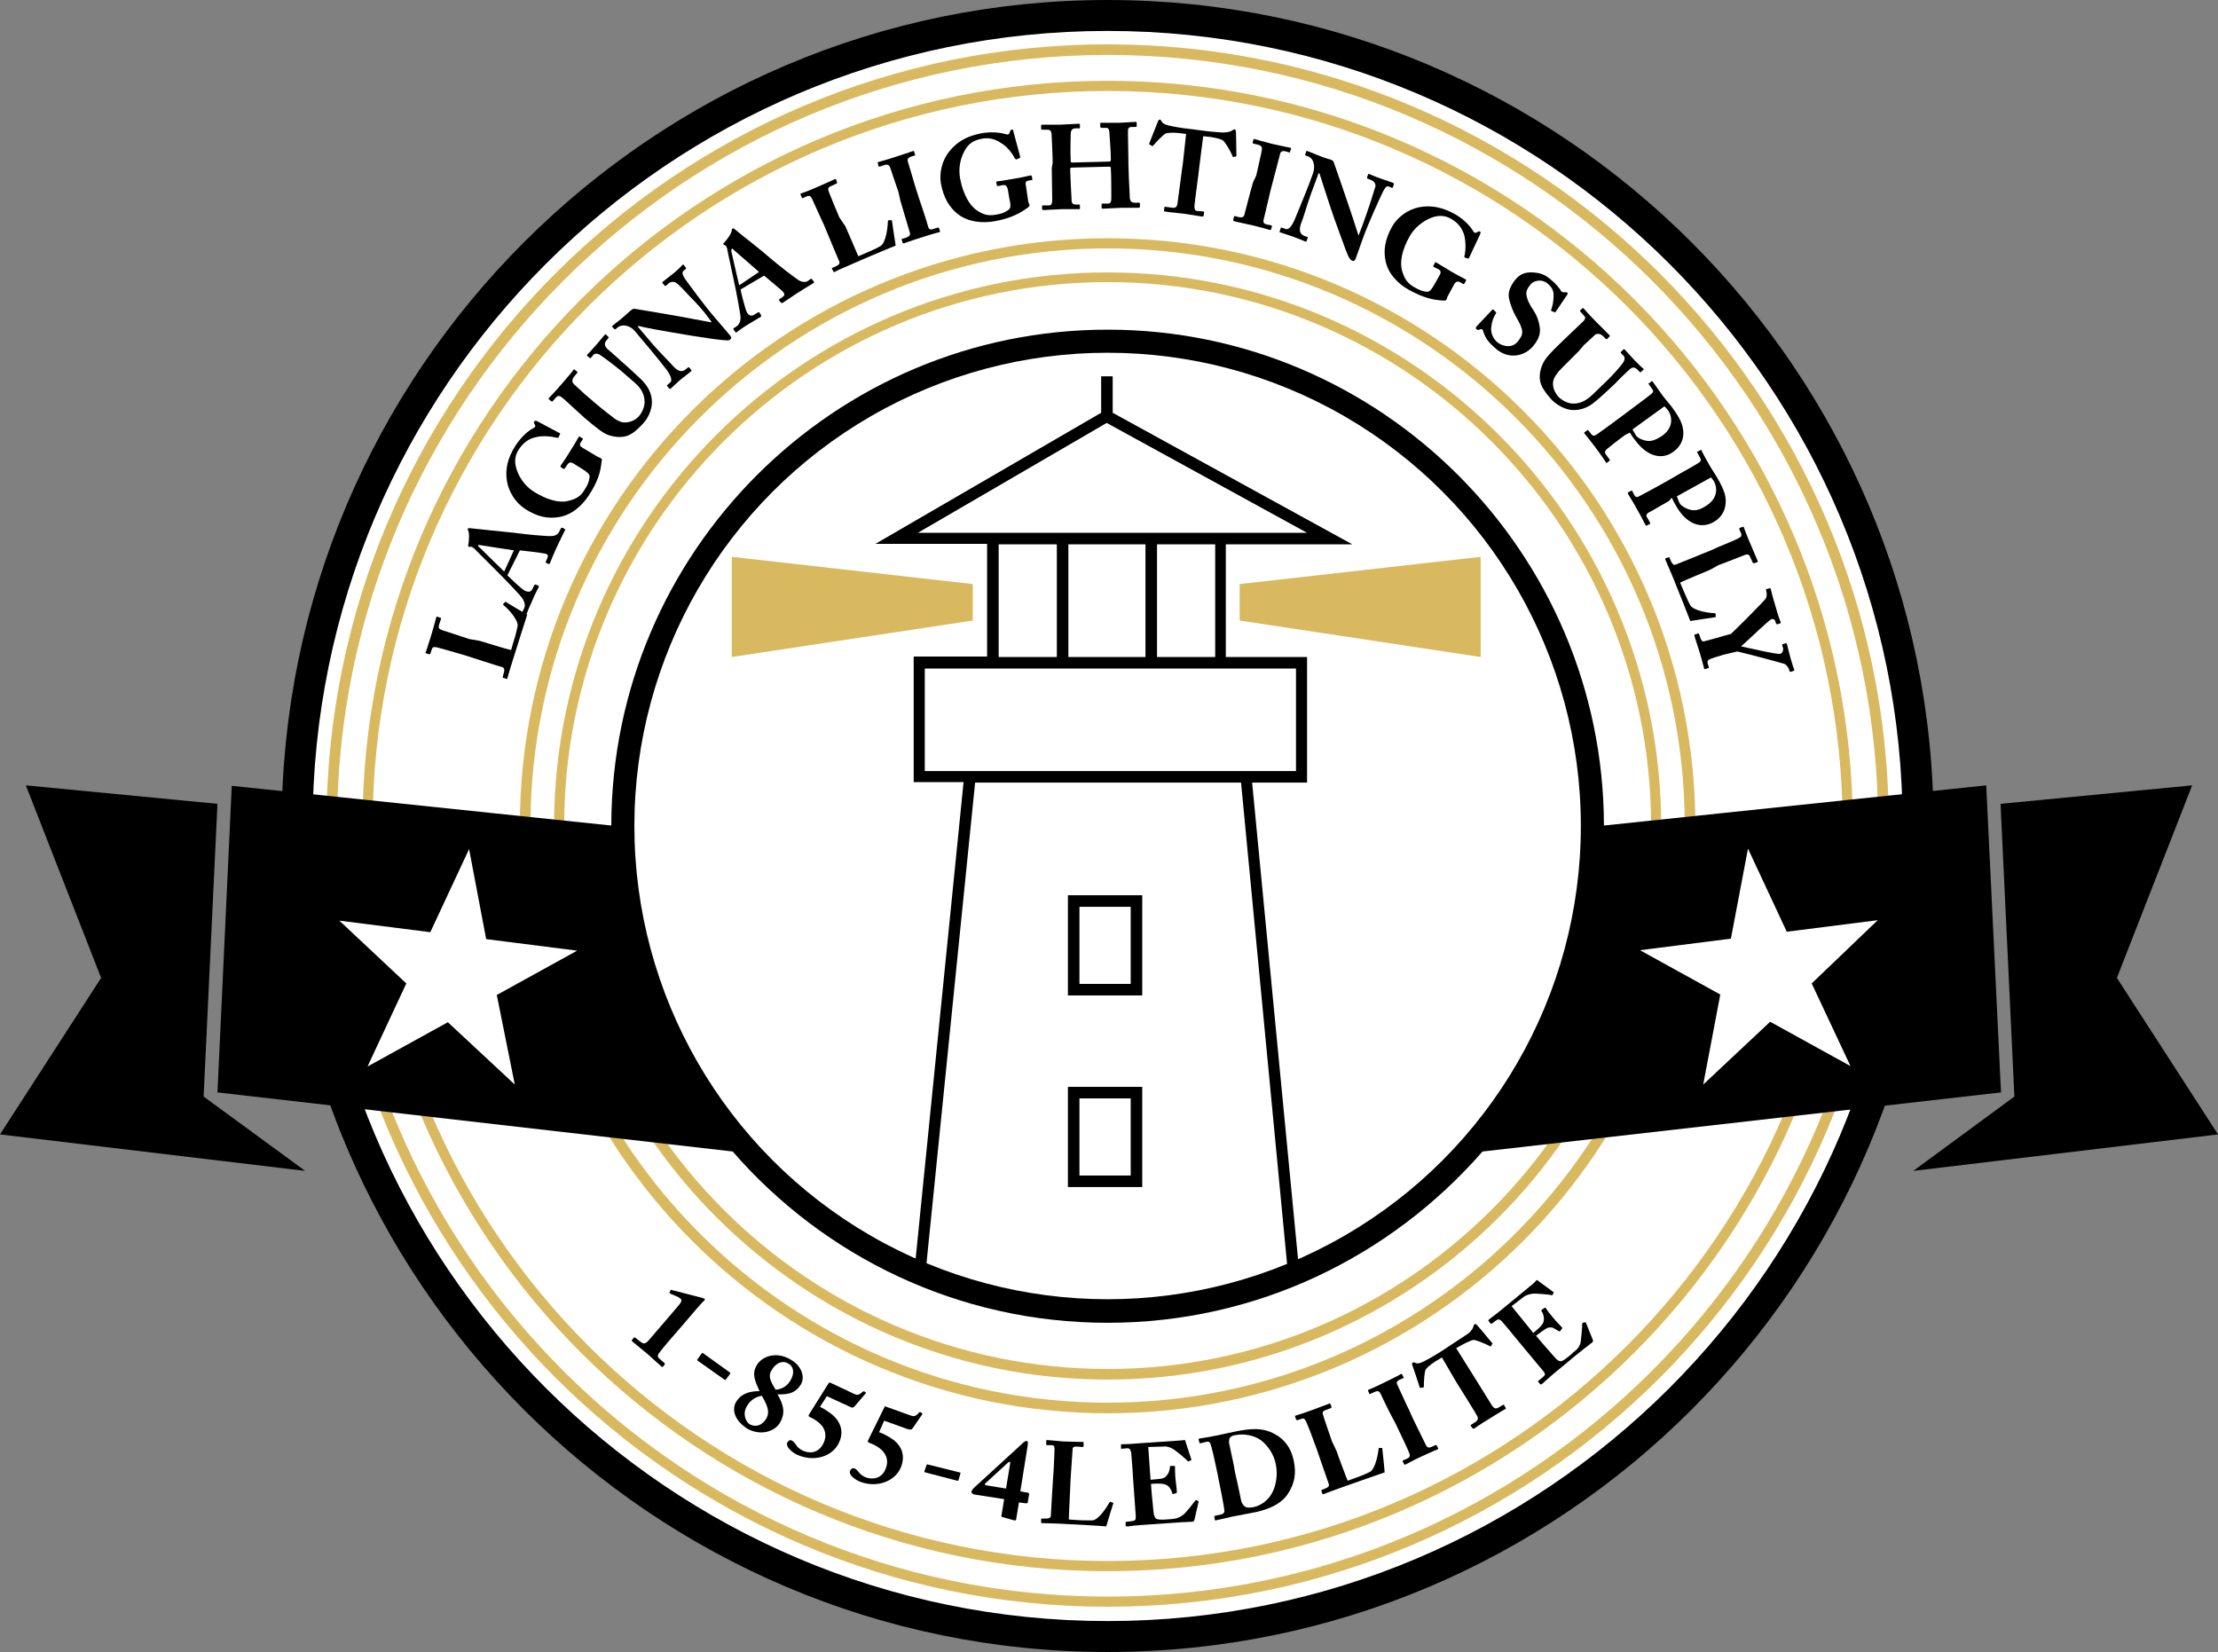
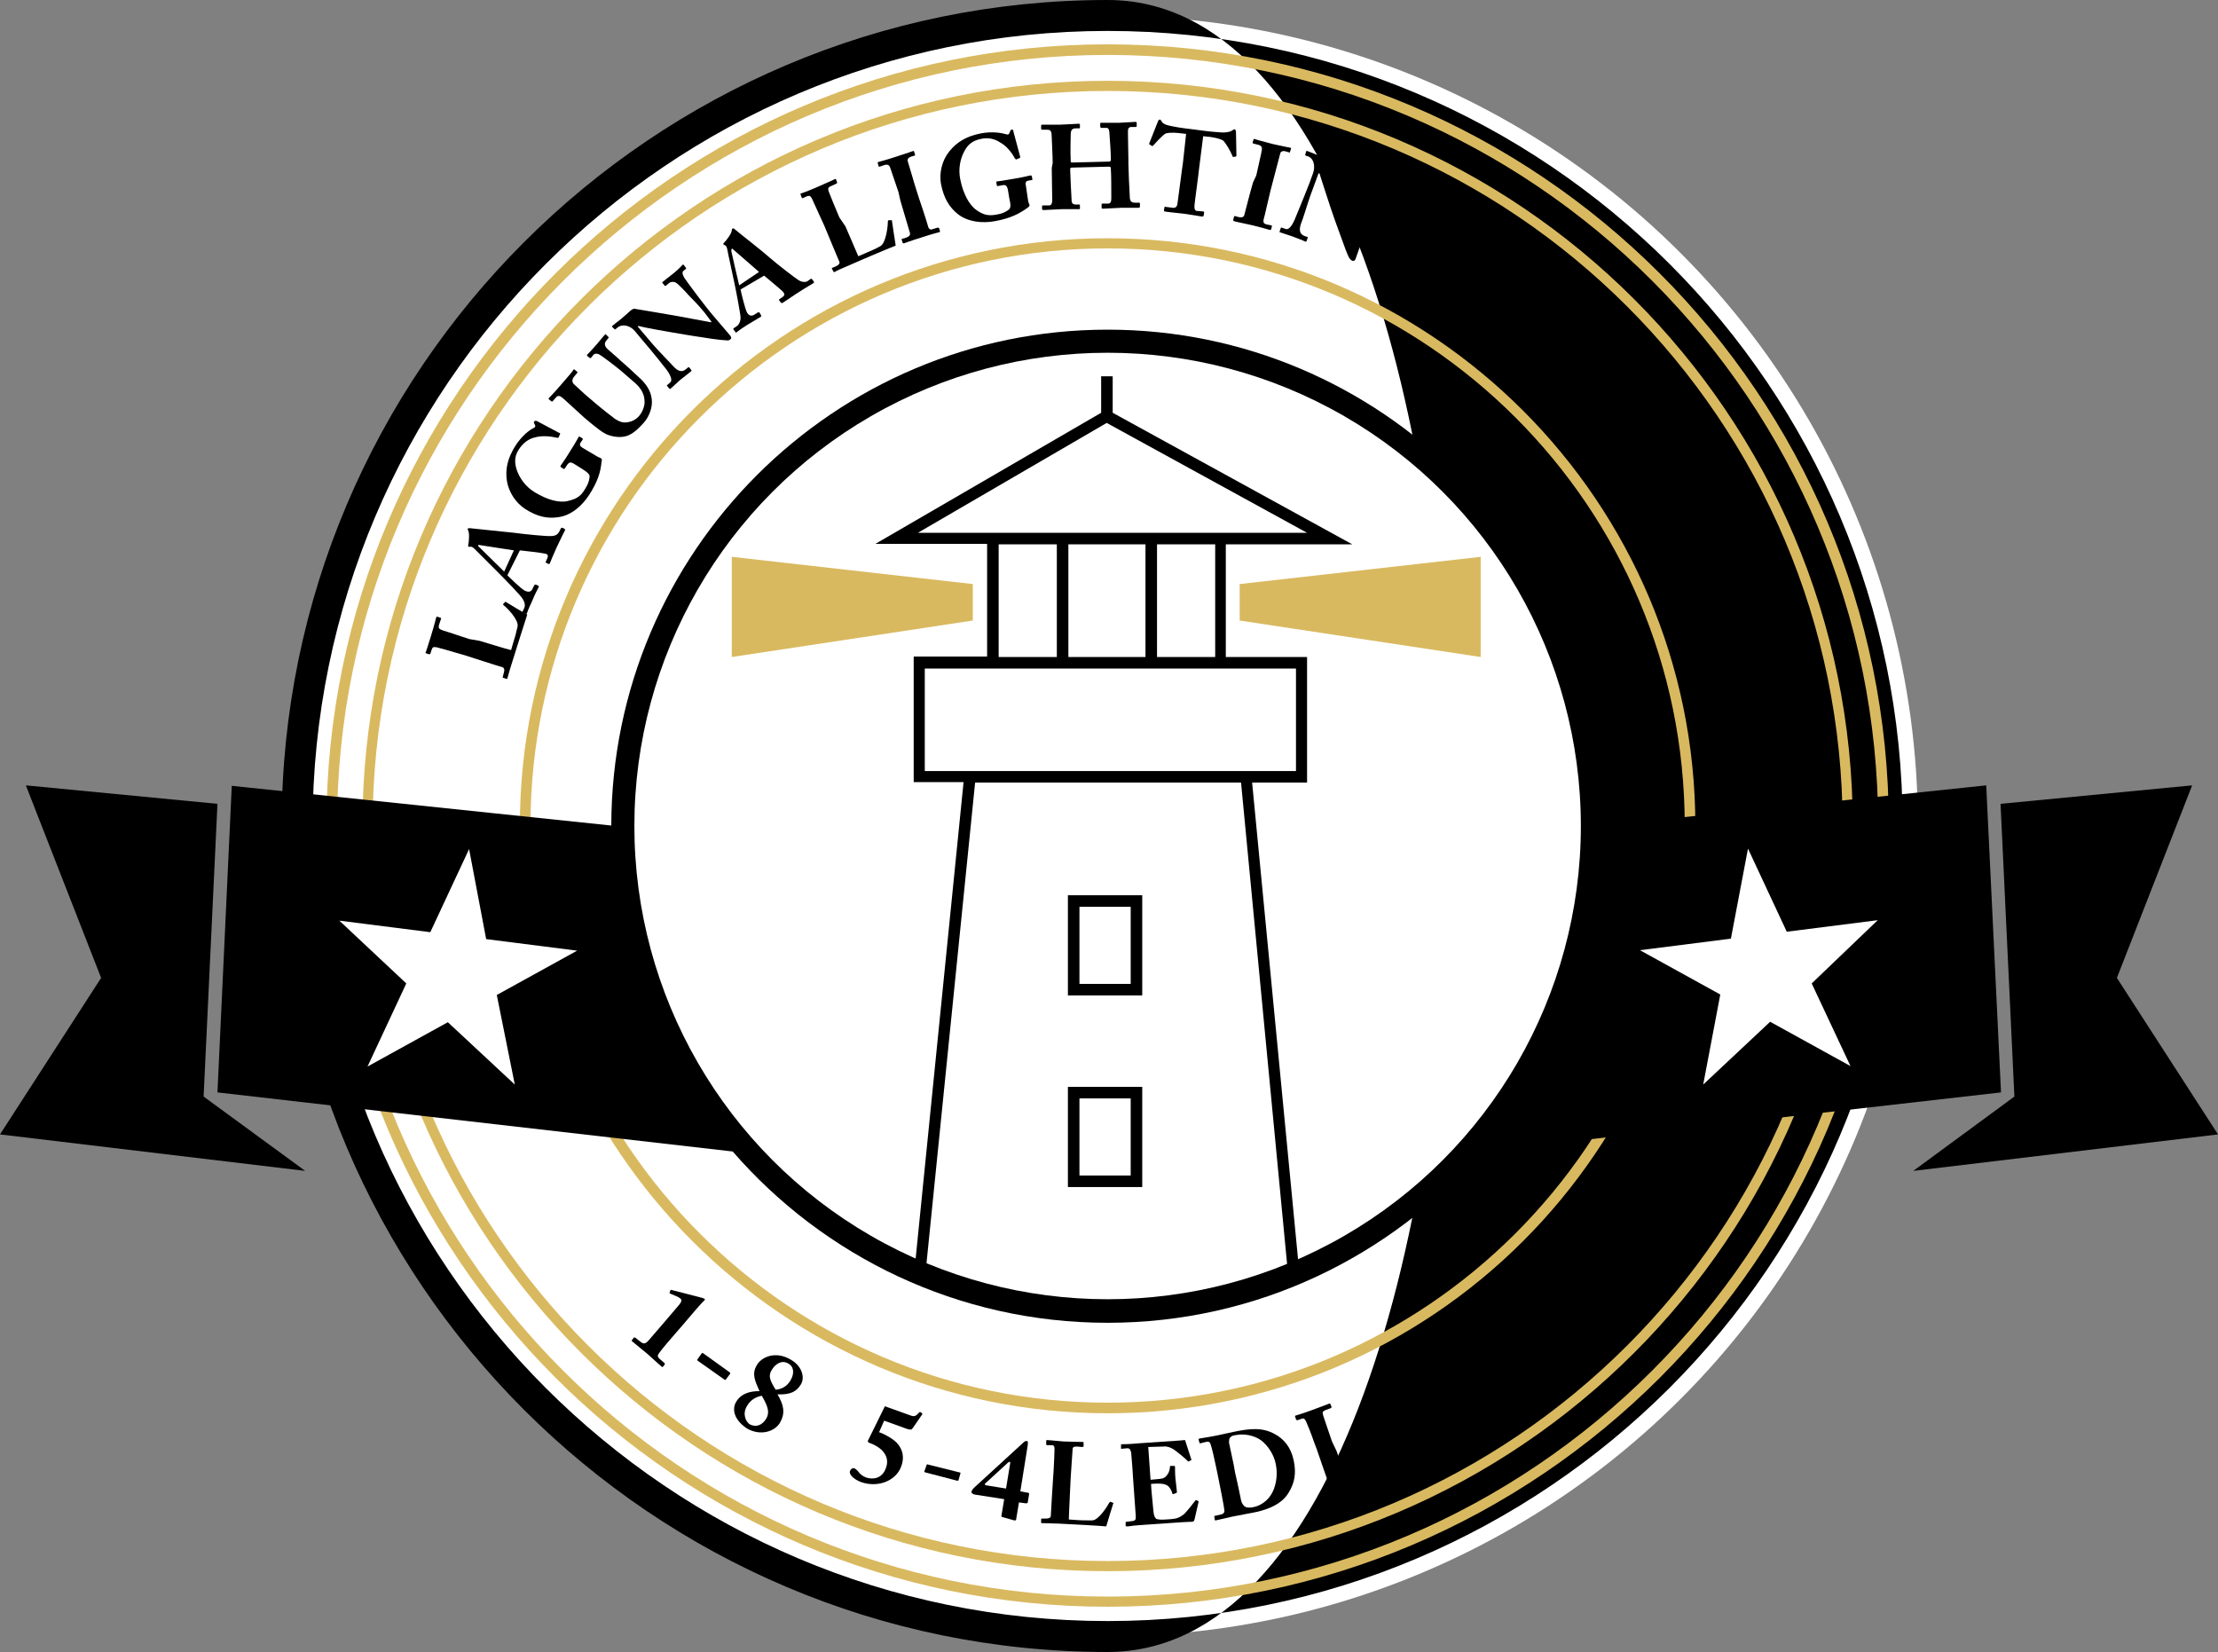
<svg xmlns="http://www.w3.org/2000/svg" id="Layer_1" x="0px" y="0px" viewBox="0 0 480.4 357.8" style="enable-background:new 0 0 480.4 357.8;" xml:space="preserve">
  <rect x="0" y="0" width="480.4" height="357.8" fill="#808080" stroke="none" />
  <style type="text/css">	.st0{fill:#FFFFFF;}	.st1{fill:#D9B960;}</style>
  <g>
    <circle class="st0" cx="239.9" cy="178.9" r="175.5" />
-     <path d="M239.9,357.8C141.3,357.8,61,277.5,61,178.9S141.3,0,239.9,0s178.9,80.2,178.9,178.9S338.5,357.8,239.9,357.8z M239.9,6.7  C145,6.7,67.7,83.9,67.7,178.9c0,94.9,77.2,172.2,172.2,172.2c94.9,0,172.2-77.2,172.2-172.2C412.1,83.9,334.9,6.7,239.9,6.7z" />
+     <path d="M239.9,357.8C141.3,357.8,61,277.5,61,178.9S141.3,0,239.9,0S338.5,357.8,239.9,357.8z M239.9,6.7  C145,6.7,67.7,83.9,67.7,178.9c0,94.9,77.2,172.2,172.2,172.2c94.9,0,172.2-77.2,172.2-172.2C412.1,83.9,334.9,6.7,239.9,6.7z" />
  </g>
  <path class="st1" d="M239.9,348c-93.3,0-169.2-75.9-169.2-169.2c0-93.3,75.9-169.2,169.2-169.2c93.3,0,169.2,75.9,169.2,169.2 C409.1,272.2,333.2,348,239.9,348z M239.9,11.9C147.9,11.9,73,86.8,73,178.9c0,92,74.9,166.9,166.9,166.9 c92,0,166.9-74.9,166.9-166.9C406.8,86.8,332,11.9,239.9,11.9z" />
  <path class="st1" d="M239.9,340.3c-89,0-161.4-72.4-161.4-161.4c0-89,72.4-161.4,161.4-161.4c89,0,161.4,72.4,161.4,161.4 C401.3,267.9,328.9,340.3,239.9,340.3z M239.9,19.7c-87.8,0-159.2,71.4-159.2,159.2s71.4,159.2,159.2,159.2s159.2-71.4,159.2-159.2 S327.7,19.7,239.9,19.7z" />
  <path class="st1" d="M239.9,306.1c-70.2,0-127.3-57.1-127.3-127.3S169.7,51.6,239.9,51.6s127.3,57.1,127.3,127.3 S310.1,306.1,239.9,306.1z M239.9,53.8c-68.9,0-125,56.1-125,125s56.1,125,125,125s125-56.1,125-125S308.9,53.8,239.9,53.8z" />
-   <path class="st1" d="M239.9,298.8C173.8,298.8,120,245,120,178.9C120,112.8,173.8,59,239.9,59c66.1,0,119.9,53.8,119.9,119.9 C359.8,245,306,298.8,239.9,298.8z M239.9,61.1c-64.9,0-117.7,52.8-117.7,117.7c0,64.9,52.8,117.7,117.7,117.7 c64.9,0,117.7-52.8,117.7-117.7C357.6,114,304.8,61.1,239.9,61.1z" />
  <polygon points="436.3,237.5 414.4,253.6 480.4,245.7 458.5,211.8 474.8,170.1 433.3,174.1 " />
  <polygon class="st0" points="353.7,180.2 418.3,175.2 421.7,231.2 340.5,243.7 " />
  <polygon points="44.1,237.5 66.1,253.6 0,245.7 21.9,211.8 5.6,170.1 47.1,174.1 " />
  <polygon class="st0" points="124.3,182 55.8,177 52.2,233.1 138.2,245.5 " />
  <path d="M430.2,170.1l-82.8,8.7c-0.1-59.2-48.3-107.4-107.5-107.4c-59.2,0-107.4,48.1-107.5,107.4l-82.2-8.6l-3.1,66.4l111.6,12.8 c19.7,22.7,48.8,37.1,81.2,37.1c32.4,0,61.4-14.4,81.2-37.1l112.3-12.8L430.2,170.1z M111.5,234.9L97,221.4l-17.4,9.6l8.4-18 l-14.5-13.6l19.7,2.5l8.4-18l3.7,19.5l19.7,2.5l-17.4,9.6L111.5,234.9z M400.8,230.9l-17.4-9.6l-14.5,13.6l3.7-19.5l-17.4-9.6 l19.7-2.5l3.7-19.5l8.4,18l19.7-2.5L392.4,213L400.8,230.9z" />
  <circle class="st0" cx="239.9" cy="178.9" r="102.5" />
  <g>
    <path d="M265.7,117.9h27.2L241,89.4v-7.9h-2.5v7.9l-48.9,28.4h24.2v24.4h-15.9v27.2h10.8L198,275.8c0.6-0.3,1.4-0.5,2.2-0.5  c0.1,0,0.2,0,0.3,0l10.7-105.8h57.6l10.1,105.6c1.1,0.1,2,0.6,2.6,1.3l-10.3-106.9h11.9v-27.2h-17.6V117.9z M198.8,115.4l40.9-23.8  l43.4,23.8H198.8z M263.2,117.9v24.4h-12.6v-24.4H263.2z M248.1,117.9v24.4h-16.7v-24.4H248.1z M228.9,117.9v24.4h-12.6v-24.4  H228.9z M280.7,144.8V167h-80.4v-22.2H280.7z" />
    <path d="M247.4,193.9h-16.1v21.7h16.1V193.9z M244.9,213.1h-11.1v-16.7h11.1V213.1z" />
    <path d="M247.4,235.4h-16.1v21.7h16.1V235.4z M244.9,254.6h-11.1v-16.7h11.1V254.6z" />
  </g>
  <polygon class="st1" points="320.7,120.6 268.5,126.5 268.5,134.4 320.7,142.3 " />
  <polygon class="st1" points="158.5,120.6 210.7,126.5 210.7,134.4 158.5,142.3 " />
  <g>
    <path d="M147.1,282.6c0.4-0.5,0.7-1,0.3-1.3c-0.2-0.2-0.5-0.4-1-0.6l-1.2-0.5c-0.1-0.1-0.2-0.1-0.2-0.2l0.2-0.5  c0-0.1,0.1-0.2,0.3-0.1l6.6,1.7c0.2,0.1,0.3,0.1,0.5,0.2c0.1,0.1,0.1,0.3-0.1,0.4s-2.8,3.1-4.9,5.6l-0.7,0.8  c-0.9,1-3.7,4.3-3.8,4.5c-0.8,1-0.9,1.2,0.1,2l0.7,0.6c0.1,0.1,0.1,0.2,0.1,0.3l-0.4,0.5c-0.1,0.1-0.2,0.1-0.3,0  c-0.1-0.1-2.7-2.4-3-2.7c-0.6-0.5-3.3-2.7-3.4-2.8c-0.1-0.1-0.1-0.2,0-0.3l0.4-0.5c0.1-0.1,0.2,0,0.4,0.1l0.5,0.4  c1.1,0.9,1.4,1.1,2.3,0.1c0.7-0.8,2.5-2.9,3.1-3.6L147.1,282.6z" />
    <path d="M152,293.1c0.1-0.1,0.1-0.1,0.3,0l5.7,4.1c0.2,0.1,0.2,0.2,0.1,0.4l-0.9,1.2c-0.1,0.1-0.2,0.1-0.3,0l-5.8-4.1  c-0.1-0.1-0.1-0.2-0.1-0.2L152,293.1z" />
    <path d="M159.4,303.7c1.1-1.9,3-2.4,5.1-2.4c-1-2.3-1.7-3.7-0.6-5.6c1-1.8,4.1-3.2,7.4-1.2c2.3,1.3,3.1,3.7,2.2,5.3  c-1,1.6-2.2,2.3-5.1,2.2c1.3,2.2,1.8,4,0.5,6.2c-1.1,1.8-4.1,2.9-7.1,1.2C158.8,307.4,158.6,305.1,159.4,303.7z M166,307.2  c0.7-1.3,0.4-2.5-1-4.9c-1.1,0.2-2.4,0.8-3.2,2.2c-1.1,1.8-0.2,3.5,0.6,4C163.8,309.2,165.1,308.7,166,307.2z M167.1,296.8  c-0.7,1.2-0.4,2.1,0.9,4.2c1.1-0.1,2.4-0.6,3.2-2c0.9-1.5,0.8-3-0.5-3.7C169.3,294.5,167.9,295.4,167.1,296.8z" />
-     <path d="M177.6,304.7c0.5,0.2,2.2,1.2,3.1,2.1c1.4,1.4,2.1,3.4,1,5.7c-1.4,3-5.4,4.2-9,2.6c-1.5-0.7-2.5-1.9-2.2-2.6  c0.2-0.5,0.7-0.7,1-0.5c0.5,0.3,0.7,0.6,1.1,1.2c0.2,0.3,0.7,0.7,1.3,1c1.3,0.6,3.4,0.7,4.5-1.7c0.7-1.5,0.3-2.8-0.3-3.6  c-0.7-0.9-1.8-1.6-2.7-2c-0.3-0.1-0.3-0.3-0.2-0.5l4.2-6.7c0.2-0.3,0.2-0.3,0.5-0.2l5.1,2.4c0.8,0.4,1.2,0.1,1.9-0.5  c0.2-0.1,0.2-0.1,0.5,0.1c0.2,0.1,0.2,0.3,0,0.4l-2.3,2.7c-0.3,0.3-0.5,0.4-1.2,0l-4.8-2.2L177.6,304.7z" />
    <path d="M190.4,310.2c0.5,0.1,2.3,1,3.3,1.8c1.5,1.2,2.4,3.2,1.5,5.6c-1.1,3.1-5,4.7-8.7,3.4c-1.6-0.6-2.7-1.7-2.4-2.4  c0.2-0.5,0.6-0.7,0.9-0.6c0.5,0.2,0.8,0.6,1.2,1.1c0.3,0.3,0.8,0.7,1.4,0.9c1.4,0.5,3.5,0.3,4.3-2.1c0.6-1.6,0-2.8-0.7-3.6  c-0.7-0.8-2-1.5-2.9-1.8c-0.3-0.1-0.4-0.3-0.3-0.5l3.5-7.1c0.1-0.3,0.2-0.4,0.5-0.2l5.3,1.9c0.8,0.3,1.2,0,1.8-0.7  c0.2-0.1,0.2-0.1,0.5,0.1c0.2,0.1,0.2,0.2,0.1,0.4l-2,2.9c-0.3,0.4-0.4,0.4-1.2,0.2l-5-1.8L190.4,310.2z" />
    <path d="M200.7,317.3c0-0.1,0.1-0.2,0.3-0.1l6.8,1.7c0.2,0,0.3,0.1,0.2,0.3l-0.4,1.4c0,0.1-0.1,0.1-0.3,0.1l-6.9-1.8  c-0.1,0-0.2-0.1-0.2-0.2L200.7,317.3z" />
    <path d="M217.2,328.6c-0.2,0-0.3-0.1-0.3-0.3l0.6-3.6l-6.4-1c-0.4-0.1-0.7-0.3-0.7-0.6c0.1-0.4,0.4-0.7,0.6-0.9l10.7-9.8  c0.2-0.2,0.4-0.3,0.7-0.3c0.2,0,0.3,0.2,0.2,0.9l-1.6,10l1.6,0.3c0.2,0,0.3,0.1,0.3,0.3l-0.3,1.8c0,0.1-0.1,0.2-0.4,0.2l-1.5-0.2  l-0.6,3.6c0,0.3-0.1,0.3-0.4,0.3L217.2,328.6z M217.9,322.4l0.9-5.5c0.1-0.3-0.2-0.4-0.5-0.1l-4.8,4.4c-0.3,0.2-0.2,0.5,0.1,0.5  L217.9,322.4z" />
    <path d="M231.8,322.2c0,0.4-0.3,5.9-0.3,6.9l1.4,0.1c1.2,0.1,2.3,0.1,3.7,0.1c1.4-0.1,3.2-3,3.7-3.9c0.1-0.1,0.2-0.2,0.3-0.1  l0.5,0.2c0.1,0.1,0.1,0.1,0,0.2c-0.1,0.2-1.3,4.3-1.5,4.9c-0.7-0.1-7.9-0.5-10.2-0.6c-2.5-0.1-3.4-0.1-3.7-0.1  c-0.2,0-0.2-0.1-0.2-0.2l0-0.6c0-0.1,0-0.2,0.2-0.2l0.8,0c0.9,0,1.1-0.3,1.1-0.6c0-0.5,0.4-6.7,0.5-8.3l0.1-1.4  c0.1-1.6,0.2-4.3,0.2-4.7c0-0.7-0.1-0.9-0.7-0.9l-0.9,0c-0.2,0-0.2-0.1-0.2-0.3l0-0.6c0-0.1,0-0.2,0.2-0.2c0.3,0,1.2,0.1,3.5,0.3  c2.9,0.1,4,0.1,4.2,0.1c0.2,0,0.2,0.1,0.2,0.3l0,0.6c0,0.1-0.1,0.2-0.3,0.2l-1.2-0.1c-0.8,0-0.9,0.2-0.9,0.9c0,0.3-0.3,4.1-0.4,5.9  L231.8,322.2z" />
    <path d="M249.2,320.5c1.2-0.1,2.3-0.2,2.6-0.3c0.4-0.1,0.8-0.4,1.1-0.9c0.3-0.4,0.5-1.1,0.5-1.6c0-0.2,0.1-0.2,0.2-0.2l0.7,0  c0.1,0,0.2,0,0.2,0.2c0,0.4,0,1.7,0.1,2.6c0.1,1.1,0.3,2.3,0.3,2.9c0,0.1-0.1,0.2-0.2,0.2l-0.6,0.2c-0.1,0-0.2,0-0.2-0.2  c-0.1-0.4-0.4-1-0.6-1.2c-0.3-0.5-0.9-0.7-1.4-0.8c-0.7-0.1-1.5-0.1-2.6,0l0.1,1.5c0.1,1.4,0.4,3.8,0.4,4.2  c0.1,1.3,0.4,1.7,0.7,1.9c0.4,0.1,0.9,0.2,2.1,0.1c0.4,0,1.5-0.1,2-0.2c0.5-0.1,1.2-0.4,1.9-1c0.6-0.6,1.9-2.2,2.4-2.9  c0.1-0.1,0.2-0.1,0.2-0.1l0.4,0.2c0.1,0,0.1,0.1,0.1,0.2l-0.9,3.9c-0.1,0.2-0.2,0.4-0.5,0.4c-0.1,0-0.7,0-2.3,0.1  c-1.6,0.1-4.3,0.3-8.7,0.6c-0.9,0.1-1.6,0.1-2.1,0.2c-0.5,0.1-0.9,0.1-1.1,0.1c-0.2,0-0.2-0.1-0.2-0.3l0-0.5c0-0.2,0.1-0.2,0.2-0.2  l0.8-0.1c1.2-0.1,1.2-0.3,1.2-1.1l-0.6-8.4c-0.1-2.1-0.4-5.2-0.4-5.4c-0.2-0.8-0.4-1-1.1-0.9l-1,0.1c-0.1,0-0.1-0.1-0.1-0.2l0-0.6  c0-0.1,0-0.2,0.2-0.2c0.6,0,1.4,0,3.7-0.2l8.8-0.6c0.4,0,0.9-0.1,1-0.1c0.1,0,0.2,0,0.2,0.1c0.1,0.3,1.2,3.7,1.3,4  c0.1,0.1,0.1,0.2-0.1,0.3l-0.4,0.2c-0.1,0.1-0.2,0-0.3-0.1c-0.1-0.2-2.6-2.3-3.2-2.6c-0.5-0.3-1.3-0.6-2-0.5l-3.3,0.1L249.2,320.5z  " />
    <path d="M263.3,317.3c-0.1-0.6-0.9-4.1-1.1-4.5c-0.2-0.6-0.5-0.6-1-0.5l-1.2,0.3c-0.1,0-0.2,0-0.2-0.1l-0.2-0.7  c0-0.1,0-0.1,0.1-0.2c0.3-0.1,1.4-0.2,3.9-0.7c0.6-0.1,3.1-0.7,3.7-0.8c3.4-0.7,6.1-1,8.8,0.5c1.9,1,3.5,2.8,4.1,5.7  c0.6,2.8,0.2,4.9-1.1,7c-1.8,3.1-6.1,4-7.6,4.3c-0.4,0.1-3.3,0.6-4.7,0.9c-2.1,0.5-3.1,0.7-3.5,0.8c-0.1,0-0.2,0-0.2-0.2l-0.1-0.6  c0-0.1,0-0.2,0.2-0.2l1.3-0.3c0.5-0.1,0.7-0.4,0.7-0.8c0-0.5-1.1-6.1-1.5-8L263.3,317.3z M267.5,318.9c0.1,0.3,1,4.5,1.3,6  c0.1,0.5,0.3,0.9,0.7,1.3c0.4,0.4,1.3,0.4,2.1,0.2c1.4-0.3,3.2-1.4,4.1-3.4c0.7-1.5,1.1-3.7,0.6-6c-0.4-2-1.7-3.9-3.1-5  c-1.6-1.2-3.9-1.5-5.4-1.2c-0.7,0.1-1.1,0.2-1.3,0.5c-0.3,0.2-0.3,0.7-0.3,1.2c0.2,1,0.9,4.3,1,4.7L267.5,318.9z" />
    <path d="M289.5,314.3c0.1,0.4,2,5.5,2.4,6.4l1.4-0.5c1.1-0.4,2.2-0.8,3.4-1.4c1.2-0.6,1.8-4,1.9-5c0-0.2,0.1-0.3,0.2-0.2l0.5,0  c0.1,0,0.1,0,0.1,0.2c0,0.2,0.5,4.4,0.5,5.1c-0.6,0.2-7.5,2.6-9.7,3.4c-2.3,0.8-3.2,1.2-3.5,1.3c-0.2,0.1-0.2,0-0.3-0.1l-0.2-0.6  c0-0.1,0-0.2,0.1-0.2l0.7-0.3c0.9-0.3,0.9-0.7,0.8-1c-0.2-0.5-2.2-6.4-2.7-7.8l-0.5-1.3c-0.5-1.5-1.5-4-1.7-4.4  c-0.3-0.6-0.5-0.8-1-0.6l-0.9,0.3c-0.1,0.1-0.2-0.1-0.3-0.2l-0.2-0.6c0-0.1,0-0.2,0.1-0.2c0.3-0.1,1.1-0.3,3.3-1.1  c2.8-1,3.7-1.4,4-1.5c0.2-0.1,0.2,0,0.3,0.2l0.2,0.5c0,0.1,0,0.2-0.2,0.3l-1.1,0.4c-0.7,0.3-0.7,0.5-0.5,1.2  c0.1,0.3,1.3,3.9,1.9,5.6L289.5,314.3z" />
    <path d="M301.4,306.7c-0.3-0.5-2.3-4.6-2.4-4.9c-0.3-0.5-0.6-0.6-1.1-0.4l-1.1,0.5c-0.1,0.1-0.2,0-0.2,0l-0.3-0.7  c0-0.1,0-0.2,0.1-0.2c0.3-0.1,1.5-0.6,3.7-1.7c2.3-1.1,3-1.5,3.3-1.7c0.1-0.1,0.2,0,0.3,0.1l0.3,0.6c0.1,0.1,0,0.2-0.1,0.2  l-0.7,0.3c-0.6,0.3-0.8,0.6-0.6,1c0.1,0.2,2.4,5.3,2.6,5.6l0.8,1.8c0.1,0.2,2.7,5.5,2.8,5.7c0.3,0.7,0.7,0.7,1.2,0.5l0.9-0.4  c0.1-0.1,0.2,0,0.3,0.1l0.3,0.6c0,0.1,0,0.2-0.1,0.2c-0.3,0.1-1.2,0.5-3.4,1.5c-2.4,1.1-3.3,1.7-3.6,1.8c-0.1,0.1-0.2,0-0.3-0.1  l-0.3-0.6c0-0.1,0-0.2,0.1-0.2l0.7-0.3c0.5-0.2,0.9-0.5,0.7-1.1c-0.1-0.4-2.4-5.3-3-6.5L301.4,306.7z" />
    <path d="M312.3,294l-0.8,0.5c-0.7,0.4-2,1.2-2.7,2.1c-0.3,0.6-0.4,2.5-0.4,3.6c0,0.1,0,0.3-0.1,0.3l-0.6,0.1  c-0.1,0-0.2-0.1-0.2-0.1c-0.3-1-1.4-4.3-1.6-4.8c-0.1-0.3-0.1-0.5,0.1-0.6c0.2-0.1,0.3,0,0.6,0.1c0.4,0.2,0.9,0.1,1.7-0.3  c1.2-0.6,2.1-1.1,4.3-2.5l1.2-0.8c2.3-1.5,3.2-2.1,4.1-2.7c0.5-0.3,1.1-1.1,1.2-1.5c0.1-0.3,0.1-0.5,0.3-0.6c0.2-0.1,0.3,0,0.5,0.2  c0.4,0.4,2.4,2.8,3.3,3.9c0.1,0.1,0.1,0.2,0,0.2l-0.3,0.5c-0.1,0.1-0.2,0-0.3-0.1c-1-0.5-2.5-1.1-3.3-1.3c-0.7,0-2.7,1.1-3.2,1.4  l-0.7,0.4l3.7,5.9c0.2,0.3,3.9,6.3,4.1,6.6c0.4,0.5,0.7,0.7,1.3,0.4l1-0.6c0.2-0.1,0.3-0.1,0.3,0.1l0.3,0.5  c0.1,0.1,0.1,0.2-0.1,0.3c-0.2,0.1-0.9,0.5-3.3,2c-2.3,1.4-3.1,2-3.4,2.2c-0.2,0.1-0.2,0-0.4-0.1l-0.3-0.4c-0.1-0.2-0.1-0.2,0-0.3  l1.1-0.7c0.4-0.3,0.5-0.7,0.3-1.1c-0.2-0.5-4.3-7-4.6-7.5L312.3,294z" />
    <path d="M332.1,288.7c0.9-0.7,1.7-1.5,1.9-1.8c0.3-0.4,0.4-0.8,0.4-1.3c0-0.5-0.2-1.2-0.5-1.6c-0.1-0.1-0.1-0.2,0-0.3l0.6-0.4  c0.1-0.1,0.2-0.1,0.3,0c0.2,0.4,1,1.4,1.6,2.1c0.7,0.9,1.6,1.7,1.9,2.1c0.1,0.1,0.1,0.2,0,0.3l-0.4,0.5c-0.1,0.1-0.1,0.1-0.3,0  c-0.3-0.2-0.9-0.5-1.2-0.7c-0.5-0.2-1.2-0.1-1.6,0.2c-0.6,0.4-1.2,0.8-2.1,1.5l1,1.2c0.9,1,2.5,2.9,2.8,3.2c0.8,1,1.3,1.2,1.7,1.1  c0.4-0.1,0.8-0.4,1.8-1.2c0.3-0.3,1.1-1,1.5-1.3c0.4-0.4,0.8-1,0.9-1.9s0.3-2.9,0.3-3.7c0-0.1,0.1-0.2,0.1-0.2l0.5-0.1  c0.1,0,0.2,0,0.2,0.1l1.5,3.7c0.1,0.2,0,0.5-0.2,0.6c-0.1,0.1-0.5,0.4-1.8,1.4c-1.3,1-3.3,2.7-6.7,5.5c-0.7,0.6-1.2,1.1-1.6,1.4  c-0.4,0.4-0.6,0.6-0.8,0.7c-0.1,0.1-0.2,0.1-0.4-0.1l-0.3-0.4c-0.1-0.1-0.1-0.2,0.1-0.3l0.6-0.5c0.9-0.7,0.9-0.9,0.3-1.6l-5.4-6.5  c-1.3-1.6-3.3-4-3.5-4.2c-0.6-0.6-0.9-0.5-1.4-0.1l-0.8,0.6c-0.1,0.1-0.1,0-0.3-0.1l-0.4-0.5c0-0.1-0.1-0.2,0-0.2  c0.4-0.4,1.2-0.9,2.9-2.3l6.8-5.6c0.3-0.3,0.6-0.6,0.7-0.7c0.1-0.1,0.2-0.1,0.2,0c0.3,0.2,3.1,2.3,3.4,2.5c0.1,0.1,0.2,0.1,0.1,0.2  l-0.2,0.4c0,0.1-0.2,0.2-0.3,0.1c-0.2-0.1-3.4-0.4-4.1-0.3c-0.6,0.1-1.4,0.3-1.9,0.7l-2.6,2L332.1,288.7z" />
  </g>
  <g>
    <path d="M103.9,138.8c0.4,0.1,5.8,1.8,6.8,2l0.4-1.4c0.4-1.2,0.7-2.3,1-3.7c0.3-1.4-2.2-4-3-4.6c-0.1-0.1-0.2-0.2-0.1-0.3l0.4-0.4  c0.1-0.1,0.1-0.1,0.2,0c0.2,0.1,3.9,2.4,4.6,2.7c-0.2,0.6-2.5,7.8-3.2,10.1c-0.8,2.5-1,3.4-1.1,3.7c-0.1,0.2-0.1,0.2-0.3,0.1  l-0.6-0.2c-0.1,0-0.2-0.1-0.1-0.2l0.2-0.8c0.3-0.9,0-1.2-0.3-1.3c-0.5-0.1-6.6-2.1-8.2-2.6l-1.4-0.4c-1.6-0.5-4.2-1.2-4.6-1.3  c-0.7-0.1-0.9-0.1-1.1,0.5l-0.3,0.9c0,0.1-0.2,0.1-0.3,0.1l-0.6-0.2c-0.1,0-0.2-0.1-0.1-0.2c0.1-0.3,0.4-1.1,1.1-3.4  c0.9-2.9,1.1-4,1.2-4.2c0.1-0.2,0.1-0.2,0.3-0.1l0.6,0.2c0.1,0,0.2,0.1,0.1,0.3l-0.4,1.2c-0.2,0.8,0,0.9,0.7,1.2  c0.3,0.1,4.1,1.3,5.8,1.9L103.9,138.8z" />
    <path d="M109.9,124.6c0.4,0.4,3.1,3.1,3.9,3.4c0.5,0.2,1.2,0.3,1.5-0.4l0.4-0.8c0.1-0.2,0.2-0.2,0.3-0.2l0.5,0.2  c0.2,0.1,0.2,0.1,0.2,0.3c-0.1,0.3-0.7,1.2-1.5,3.2c-0.8,1.7-1,2.3-1.1,2.6c-0.1,0.1-0.2,0.1-0.4,0l-0.4-0.2  c-0.1-0.1-0.2-0.1-0.1-0.3l0.3-0.6c0.3-0.6,0.2-1.3-0.3-2.1c-0.3-0.6-3.7-4.1-5.4-5.8c-0.4-0.4-4.6-4.6-5.1-5.1  c-0.2-0.2-0.5-0.4-0.8-0.4c-0.1,0-0.3,0.1-0.4,0c-0.1,0-0.1-0.1-0.1-0.3c0.2-0.8,0.3-2.7,0-3.2c-0.1-0.2-0.1-0.3-0.1-0.4  c0.1-0.1,0.2-0.1,0.5-0.1c1.7,0.2,7.8,0.8,9.6,1c2.1,0.3,7.2,0.8,8,0.7c1,0,1.5-0.5,1.7-0.9l0.4-0.8c0.1-0.1,0.2-0.1,0.3-0.1  l0.4,0.2c0.1,0.1,0.3,0.2,0.2,0.3c-0.2,0.4-0.5,0.9-1.9,3.9c-0.9,2-1.2,2.8-1.4,3.3c-0.1,0.2-0.3,0.2-0.4,0.1l-0.4-0.2  c-0.1-0.1-0.2-0.1-0.1-0.2l0.3-0.7c0.3-0.6,0.2-1-0.5-1.1c-0.9-0.2-4.4-0.6-5.4-0.7L109.9,124.6z M111.3,119.2  c-0.8-0.1-6.4-1-7.1-1.1c-0.4-0.1-0.6-0.1-0.6,0c-0.1,0.1,0,0.3,0.2,0.4c0.3,0.3,4.9,4.8,5.4,5.3L111.3,119.2z" />
    <path d="M129.4,98.9c0.3,0.2,0.6,0.2,0.8,0.4c0.2,0.1,0.2,0.3,0.1,0.6c-0.2,2.4-0.9,4.5-2.7,7.3c-1.5,2.3-3.8,4.4-6.6,4.8  c-2.4,0.4-4.7-0.1-7.3-1.8c-2-1.3-3.5-3.6-3.9-6c-0.4-2.5,0.1-4.9,1.8-7.6c1.4-2.2,3.1-3.5,4-3.9c0.3-0.2,0.4-0.3,0.3-0.6l-0.2-0.4  c-0.1-0.2-0.1-0.3,0-0.4c0.2-0.2,0.3-0.2,0.6-0.1l4.7,2.5c0.3,0.1,0.4,0.2,0.3,0.3l-0.3,0.7c-0.1,0.1-0.1,0.2-0.4,0.1  c-1.3-0.3-3.1-0.5-4.6-0.1c-1.4,0.3-2.6,1.1-3.6,2.6c-0.8,1.2-1.1,2.5-0.5,4.4c0.6,1.8,1.9,3.7,3.9,4.9c2.6,1.6,5.3,2.4,7.2,1.9  c1.7-0.4,2.7-0.9,3.6-2.4c0.7-1.1,1-1.8,1.1-2.8c0.1-0.6-0.6-1.1-1.7-1.8l-1.6-1c-0.8-0.5-1.1-0.4-1.5,0.1l-0.6,0.9  c-0.1,0.1-0.2,0.1-0.3,0l-0.5-0.3c-0.1-0.1-0.1-0.1-0.1-0.3c0.1-0.2,0.9-1.2,2.1-3.2c1.3-2,1.7-2.9,1.8-3c0.1-0.2,0.2-0.2,0.3-0.1  l0.5,0.3c0.1,0.1,0.2,0.1,0.1,0.3l-0.4,0.6c-0.3,0.4-0.3,0.8,0.4,1.2L129.4,98.9z" />
    <path d="M122,86.3c-0.7-0.6-1.1-0.7-1.5-0.3l-0.8,0.9c-0.1,0.1-0.2,0.1-0.3,0l-0.5-0.4c-0.1-0.1-0.1-0.2,0-0.3  c0.2-0.2,1.1-1.1,2.9-3.2c1.5-1.7,2.3-2.7,2.4-2.9c0.1-0.2,0.2-0.1,0.3,0l0.5,0.4c0.1,0.1,0.1,0.1,0,0.3l-0.6,0.7  c-0.6,0.7-0.5,1.3-0.1,1.7c0.2,0.2,1.5,1.4,2.5,2.3l1.3,1.1c1,0.9,3.6,3,4.3,3.5c0.9,0.8,2,1.4,2.9,1.4c1.3,0,2.5-0.6,3.2-1.5  c0.6-0.7,1.2-2.1,1.1-3.1c0-1.4-0.7-2.8-2.1-4l-3-2.6c-1.7-1.4-4-3.1-4.5-3.4c-0.6-0.4-1.2-0.4-1.5,0l-0.5,0.6  c-0.1,0.1-0.2,0.1-0.3,0l-0.5-0.4c-0.1-0.1-0.1-0.1,0-0.3c0.2-0.2,1-1,2.2-2.4c0.9-1.1,1.4-1.7,1.6-1.9s0.2-0.1,0.3,0l0.4,0.4  c0.1,0.1,0.2,0.2,0.1,0.3l-0.5,0.6c-0.6,0.7-0.1,1.3,0,1.5c0.2,0.3,3,2.6,3.2,2.9c0.3,0.2,3.7,3.3,4.4,4c1.5,1.5,2.3,3.1,2.3,4.9  c0,1.5-0.7,3.3-1.8,4.5c-0.8,0.9-2,2.1-3.1,2.6c-1.2,0.6-2.9,0.6-4.6,0c-1.1-0.4-2.5-1.5-5.1-3.7L122,86.3z" />
    <path d="M152.6,67.7c-1.5-1.8-2.4-2.7-3.3-3.6c-0.7-0.8-2.4-2.6-2.8-2.8c-0.5-0.4-1.3-0.3-1.7,0.1l-0.6,0.5c-0.1,0.1-0.2,0-0.3-0.1  l-0.4-0.5c-0.1-0.1-0.1-0.2,0.1-0.3c0.2-0.2,0.9-0.7,2.4-1.9c1.2-1,1.6-1.5,1.8-1.7c0.2-0.2,0.2-0.1,0.3,0l0.4,0.5  c0.1,0.1,0.1,0.2,0.1,0.3l-0.6,0.5c-0.3,0.3-0.2,0.8,0.3,1.6c1,1.4,4.5,6.2,6.8,8.8l2.9,3.4c0.3,0.3,0.5,0.7,0.3,0.9  c-0.3,0.3-0.6,0.4-1,0.3c-0.6,0-2.5-0.2-4.9-0.6c-2.9-0.4-6.1-1-6.8-1.1c-0.7-0.1-6.3-1.1-7.3-1.4l-0.2,0.1l3.4,4  c1.4,1.6,3.7,3.9,4.3,4.6c1,1.1,1.9,1.4,2.7,0.7l0.5-0.4c0.1-0.1,0.2-0.1,0.3,0l0.4,0.5c0.1,0.1,0.1,0.2,0,0.3  c-0.2,0.2-1.4,1.1-2.4,1.9c-0.6,0.5-1.9,1.8-2.1,1.9c-0.1,0.1-0.1,0-0.3-0.1l-0.4-0.5c-0.1-0.1-0.1-0.1,0-0.2l0.7-0.6  c0.4-0.4,0.2-1.3-0.8-2.7c-0.3-0.4-2.9-3.7-5.4-6.6l-1.5-1.8c-1-1.2-2.7-1.6-3.7-0.8l-0.5,0.4c-0.1,0.1-0.2,0-0.2,0l-0.5-0.5  c-0.1-0.1-0.1-0.1,0-0.2c0.1-0.1,0.3-0.2,0.6-0.5c0.4-0.3,1.1-0.8,2.1-1.7c0.7-0.6,1.2-1.1,1.5-1.3c0.3-0.2,0.5-0.3,0.8-0.2  c0.2,0,8.2,1.4,9.4,1.6c0.6,0.1,6.5,1.2,7,1.3l0.1-0.1L152.6,67.7z" />
    <path d="M160.4,62.7c0.1,0.6,1,4.3,1.4,5c0.3,0.5,0.8,0.9,1.5,0.5l0.8-0.5c0.2-0.1,0.3-0.1,0.4,0l0.3,0.5c0.1,0.2,0.1,0.3,0,0.4  c-0.3,0.2-1.2,0.7-3,1.8c-1.6,1-2,1.4-2.3,1.6c-0.1,0.1-0.2,0-0.3-0.2l-0.3-0.4c-0.1-0.1-0.1-0.2,0-0.3l0.6-0.4  c0.5-0.3,0.9-1,0.9-1.9c0-0.7-0.9-5.5-1.4-7.8c-0.1-0.6-1.4-6.4-1.5-7.1c-0.1-0.3-0.1-0.6-0.5-0.8c-0.1,0-0.3-0.1-0.3-0.2  c0-0.1-0.1-0.2,0.1-0.3c0.6-0.6,1.7-2.1,1.7-2.7c0-0.2,0-0.3,0.2-0.4c0.1-0.1,0.3,0,0.5,0.2c1.3,1.1,6.2,4.9,7.5,6.1  c1.6,1.4,5.6,4.5,6.3,4.9c0.8,0.5,1.6,0.4,1.9,0.2l0.7-0.5c0.1-0.1,0.2,0,0.3,0.1l0.3,0.4c0.1,0.1,0.2,0.3,0,0.4  c-0.4,0.3-0.9,0.5-3.7,2.3c-1.8,1.2-2.5,1.7-3,2c-0.2,0.1-0.3,0-0.4-0.1l-0.3-0.4c-0.1-0.1-0.1-0.2,0-0.3l0.6-0.4  c0.6-0.4,0.6-0.7,0.2-1.2c-0.7-0.7-3.4-2.9-4.1-3.5L160.4,62.7z M164.4,58.9c-0.6-0.5-4.9-4.3-5.4-4.7c-0.3-0.3-0.4-0.4-0.5-0.3  c-0.1,0.1-0.1,0.2-0.1,0.5c0.1,0.4,1.5,6.7,1.7,7.4L164.4,58.9z" />
    <path d="M183.1,49c0.2,0.4,2.4,5.6,2.8,6.5l1.4-0.6c1.1-0.5,2.2-0.9,3.4-1.6c1.2-0.7,1.6-4.2,1.6-5.3c0-0.2,0.1-0.3,0.2-0.3l0.6,0  c0.1,0,0.1,0,0.1,0.2c0,0.2,0.7,4.6,0.8,5.3c-0.6,0.2-7.5,3.1-9.7,4.1c-2.4,1-3.2,1.4-3.5,1.6c-0.2,0.1-0.2,0-0.3-0.1l-0.3-0.6  c-0.1-0.1,0-0.2,0.1-0.2l0.7-0.3c0.9-0.4,0.9-0.8,0.8-1c-0.2-0.5-2.7-6.4-3.3-7.9l-0.6-1.3c-0.7-1.5-1.8-4-2-4.4  c-0.3-0.6-0.5-0.8-1.1-0.6l-0.9,0.4c-0.1,0.1-0.2,0-0.3-0.2l-0.2-0.6c-0.1-0.1,0-0.2,0.1-0.2c0.3-0.1,1.2-0.4,3.3-1.3  c2.8-1.2,3.8-1.7,4-1.8c0.2-0.1,0.2,0,0.3,0.1l0.2,0.6c0.1,0.1,0,0.2-0.2,0.3l-1.1,0.5c-0.7,0.3-0.7,0.6-0.5,1.2  c0.1,0.3,1.6,4,2.3,5.6L183.1,49z" />
    <path d="M194.6,41.6c-0.2-0.6-1.7-5-1.8-5.3c-0.2-0.6-0.6-0.7-1.1-0.6l-1.2,0.4c-0.1,0-0.2,0-0.2-0.1l-0.2-0.7c0-0.1,0-0.2,0.1-0.2  c0.3-0.1,1.6-0.4,4-1.2c2.5-0.8,3.3-1.1,3.6-1.2c0.1,0,0.2,0,0.2,0.2l0.2,0.6c0,0.1,0,0.2-0.1,0.2l-0.7,0.2c-0.6,0.2-0.9,0.5-0.8,1  c0.1,0.2,1.7,5.8,1.8,6l0.6,1.9c0.1,0.2,2,6,2,6.2c0.2,0.8,0.7,0.8,1.1,0.6l1-0.3c0.1,0,0.2,0,0.3,0.1l0.2,0.7c0,0.1,0,0.2-0.2,0.2  c-0.3,0.1-1.3,0.3-3.7,1.1c-2.6,0.8-3.6,1.2-3.9,1.3c-0.1,0-0.2,0-0.3-0.1l-0.2-0.7c0-0.1,0-0.2,0.2-0.2l0.7-0.2  c0.5-0.2,1-0.4,0.9-1c-0.1-0.4-1.7-5.8-2.1-7.1L194.6,41.6z" />
    <path d="M222.7,43.6c0.1,0.4,0.2,0.6,0.3,0.8c0,0.2-0.1,0.3-0.3,0.5c-1.9,1.4-3.9,2.4-7.2,3c-2.7,0.5-5.8,0.2-8-1.5  c-1.9-1.5-3.1-3.5-3.7-6.6c-0.4-2.3,0.2-5,1.8-7c1.6-2,3.7-3.3,6.8-3.9c2.6-0.5,4.6-0.1,5.6,0.2c0.3,0.1,0.5,0,0.6-0.2l0.2-0.5  c0.1-0.2,0.1-0.3,0.3-0.3c0.3-0.1,0.4,0.1,0.4,0.4l1.4,5.2c0.1,0.3,0.1,0.4,0,0.5l-0.7,0.3c-0.1,0.1-0.2,0-0.4-0.2  c-0.6-1.2-1.8-2.7-3.1-3.4c-1.2-0.8-2.6-1.2-4.3-0.8c-1.4,0.3-2.6,0.9-3.5,2.6c-0.9,1.6-1.4,3.9-0.9,6.2c0.6,3,1.9,5.5,3.5,6.6  c1.4,1,2.5,1.3,4.2,1c1.3-0.2,2-0.5,2.8-1.1c0.5-0.4,0.4-1.2,0.1-2.5l-0.3-1.8c-0.2-0.9-0.5-1.1-1.1-1l-1.1,0.2  c-0.2,0-0.2-0.1-0.2-0.2l-0.1-0.6c0-0.1,0-0.2,0.1-0.2c0.2,0,1.5-0.2,3.8-0.6c2.4-0.4,3.3-0.7,3.5-0.7c0.2,0,0.2,0,0.3,0.2l0.1,0.6  c0,0.2,0,0.2-0.1,0.2l-0.7,0.1c-0.5,0.1-0.8,0.3-0.6,1.1L222.7,43.6z" />
    <path d="M228,35.3c0-1.6-0.2-5.1-0.2-5.5c0-1.3-0.2-1.7-0.9-1.7l-1.1,0c-0.3,0-0.3-0.1-0.3-0.3l0-0.5c0-0.2,0-0.3,0.3-0.3  c0.4,0,1.3,0,3.9,0c2.5-0.1,3.5-0.2,3.9-0.2c0.3,0,0.3,0.1,0.3,0.3l0,0.5c0,0.2,0,0.2-0.3,0.2l-0.6,0c-0.9,0-1.1,0.5-1.1,1.5  c0,0.4-0.1,3.8,0,5.3l0,0.4c0,0.1,0.1,0.2,0.4,0.2l7.8-0.2c0.4,0,0.5-0.1,0.5-0.4l0-0.3c0-1.5-0.3-5.1-0.3-5.3  c0-0.8-0.2-1.3-0.6-1.3l-1.1,0c-0.2,0-0.3-0.1-0.3-0.3l0-0.6c0-0.2,0-0.2,0.2-0.2c0.5,0,1.6,0,3.8,0c2.2-0.1,3.2-0.2,3.6-0.2  c0.3,0,0.3,0.1,0.3,0.3l0,0.5c0,0.2,0,0.3-0.3,0.3l-0.8,0c-0.8,0-0.8,0.5-0.8,1.3c0,0.4,0.1,4.8,0.1,5.7l0,0.9  c0,0.8,0.2,5.8,0.3,7.2c0,0.9,0.3,1.3,1.1,1.3l0.9,0c0.2,0,0.2,0.1,0.2,0.2l0,0.6c0,0.1,0,0.3-0.3,0.3c-0.4,0-1.3,0-3.6,0  c-2.7,0.1-3.5,0.2-4.1,0.2c-0.3,0-0.3-0.1-0.3-0.3l0-0.6c0-0.2,0-0.2,0.3-0.2l1.1,0c0.6,0,0.7-0.5,0.7-1.2c0-1.2,0-5.4-0.1-6.2  l0-0.3c0-0.3-0.3-0.3-0.6-0.3l-7.8,0.2c-0.3,0-0.4,0.1-0.4,0.3l0,0.4c0,0.6,0.2,4.6,0.3,6.4c0,0.6,0.3,0.9,0.9,0.9l0.7,0  c0.2,0,0.2,0,0.2,0.2l0,0.6c0,0.2,0,0.2-0.2,0.2c-0.5,0-1.4,0-3.6,0c-2.8,0.1-3.5,0.2-4.1,0.2c-0.2,0-0.3-0.1-0.3-0.3l0-0.5  c0-0.2,0-0.2,0.3-0.2l1.2,0c0.6,0,0.7-0.6,0.7-1.2c0-1.2-0.1-6.3-0.1-6.9L228,35.3z" />
    <path d="M256.9,29l-0.9-0.1c-0.8-0.1-2.4-0.3-3.5,0c-0.6,0.3-2,1.8-2.7,2.6c-0.1,0.1-0.2,0.2-0.3,0.1l-0.5-0.3  c-0.1,0-0.1-0.2-0.1-0.2c0.4-1,1.7-4.3,1.9-4.8c0.1-0.3,0.3-0.4,0.4-0.4c0.2,0,0.2,0.1,0.4,0.4c0.2,0.4,0.7,0.7,1.6,0.9  c1.4,0.3,2.4,0.5,5.1,0.8l1.5,0.2c2.8,0.4,3.9,0.4,5,0.5c0.6,0,1.6-0.1,2-0.4c0.3-0.2,0.5-0.3,0.6-0.3s0.2,0.1,0.3,0.5  c0,0.6,0.1,3.8,0.1,5.2c0,0.1-0.1,0.2-0.1,0.2l-0.6,0.1c-0.1,0-0.1-0.1-0.2-0.3c-0.4-1-1.3-2.5-1.9-3.2c-0.6-0.5-2.9-0.9-3.5-0.9  l-0.9-0.1l-0.9,7.1c0,0.4-1,7.6-1,8c0,0.7,0.1,1.1,0.7,1.1l1.2,0.1c0.2,0,0.2,0.1,0.2,0.3l-0.1,0.6c0,0.1-0.1,0.2-0.3,0.2  c-0.3,0-1.1-0.2-3.9-0.6c-2.7-0.3-3.8-0.4-4.2-0.5c-0.2,0-0.2-0.1-0.2-0.3l0.1-0.5c0-0.2,0.1-0.3,0.2-0.2L254,45  c0.5,0.1,0.9-0.2,1-0.7c0.1-0.5,1.1-8.5,1.2-8.9L256.9,29z" />
    <path d="M272.1,38c0.1-0.6,1.2-5.2,1.2-5.5c0.1-0.6-0.1-0.9-0.6-1.1l-1.2-0.3c-0.1,0-0.2-0.1-0.2-0.2l0.2-0.7  c0-0.1,0.1-0.1,0.2-0.1c0.3,0.1,1.6,0.5,4,1.1c2.6,0.6,3.4,0.7,3.8,0.8c0.1,0,0.2,0.1,0.1,0.3l-0.2,0.6c0,0.1-0.1,0.2-0.2,0.1  l-0.7-0.2c-0.6-0.2-1.1,0-1.2,0.4c-0.1,0.3-1.5,5.8-1.6,6.1l-0.5,1.9c-0.1,0.3-1.4,6.1-1.5,6.3c-0.2,0.8,0.2,1,0.6,1.1l1,0.2  c0.1,0,0.2,0.1,0.2,0.2l-0.2,0.7c0,0.1-0.1,0.1-0.3,0.1c-0.3-0.1-1.3-0.4-3.7-1c-2.7-0.6-3.8-0.8-4-0.9c-0.1,0-0.2-0.1-0.2-0.3  l0.2-0.7c0-0.1,0.1-0.1,0.2-0.1l0.7,0.2c0.5,0.1,1.1,0.2,1.3-0.4c0.1-0.4,1.5-5.8,1.9-7.1L272.1,38z" />
    <path d="M295.1,48.8c0.8-2.2,1.2-3.4,1.6-4.6c0.3-1,1.1-3.4,1.2-3.8c0.1-0.7-0.4-1.2-0.9-1.4l-0.8-0.3c-0.1,0-0.1-0.1-0.1-0.3  l0.2-0.6c0-0.1,0.1-0.2,0.3-0.1c0.3,0.1,1,0.5,2.8,1.1c1.5,0.5,2.1,0.7,2.3,0.8c0.2,0.1,0.2,0.1,0.2,0.3l-0.2,0.6  c0,0.1-0.1,0.2-0.2,0.2l-0.7-0.3c-0.4-0.2-0.8,0.2-1.2,1c-0.8,1.6-3.2,6.9-4.4,10.2l-1.5,4.2c-0.1,0.4-0.3,0.8-0.7,0.7  c-0.4-0.1-0.6-0.4-0.8-0.7c-0.3-0.5-1-2.3-1.8-4.6c-1-2.7-2.1-5.8-2.3-6.5c-0.2-0.6-2-6.1-2.3-7.1l-0.2-0.1l-1.8,4.9  c-0.7,2-1.6,5.1-2,6c-0.5,1.4-0.3,2.3,0.7,2.7l0.6,0.2c0.2,0.1,0.2,0.1,0.1,0.3l-0.2,0.6c-0.1,0.1-0.1,0.2-0.3,0.1  c-0.2-0.1-1.7-0.7-2.8-1.1c-0.8-0.3-2.5-0.8-2.7-0.9c-0.1,0-0.1-0.1,0-0.3l0.2-0.6c0-0.1,0.1-0.1,0.2-0.1l0.9,0.3  c0.5,0.2,1.2-0.4,1.9-2c0.2-0.5,1.8-4.3,3.2-7.9l0.8-2.2c0.5-1.4,0.2-3.1-1-3.6l-0.6-0.2c-0.1,0-0.1-0.2-0.1-0.2l0.2-0.7  c0-0.1,0.1-0.1,0.2-0.1c0.1,0,0.3,0.1,0.8,0.3c0.5,0.2,1.2,0.5,2.5,1c0.8,0.3,1.6,0.5,1.9,0.6c0.3,0.1,0.5,0.3,0.6,0.6  c0.1,0.2,2.7,7.8,3.1,9c0.2,0.5,2.1,6.3,2.2,6.7l0.1,0L295.1,48.8z" />
    <path d="M313.6,64.1c-0.2,0.3-0.2,0.6-0.3,0.8c-0.1,0.2-0.3,0.2-0.6,0.2c-2.4-0.1-4.6-0.7-7.5-2.3c-2.4-1.3-4.6-3.6-5.1-6.3  c-0.5-2.3-0.1-4.7,1.4-7.4c1.2-2.1,3.4-3.7,5.8-4.2c2.5-0.5,4.9-0.1,7.7,1.4c2.3,1.3,3.6,2.9,4.1,3.8c0.2,0.3,0.4,0.4,0.6,0.3  l0.4-0.2c0.2-0.1,0.3-0.1,0.4-0.1c0.2,0.1,0.2,0.3,0.1,0.6l-2.3,4.9c-0.1,0.3-0.2,0.4-0.3,0.4l-0.7-0.2c-0.1-0.1-0.2-0.1-0.1-0.4  c0.3-1.3,0.3-3.2-0.1-4.6c-0.4-1.3-1.3-2.6-2.8-3.4c-1.2-0.7-2.6-0.9-4.4-0.2c-1.7,0.7-3.6,2.1-4.7,4.2c-1.5,2.7-2.1,5.4-1.5,7.3  c0.5,1.7,1.1,2.6,2.6,3.5c1.2,0.7,1.9,0.9,2.8,1c0.6,0,1.1-0.7,1.7-1.8l0.9-1.6c0.5-0.8,0.4-1.2-0.2-1.5l-1-0.5  c-0.1-0.1-0.1-0.2,0-0.3l0.3-0.6c0.1-0.1,0.1-0.1,0.2-0.1c0.2,0.1,1.3,0.8,3.3,2c2.1,1.2,3,1.6,3.1,1.7c0.2,0.1,0.2,0.2,0.1,0.3  l-0.3,0.6c-0.1,0.1-0.1,0.2-0.3,0.1l-0.7-0.4c-0.4-0.2-0.8-0.2-1.2,0.4L313.6,64.1z" />
    <path d="M324,67.6c0.1,0.1,0.1,0.1,0,0.3c-0.5,0.7-0.9,1.8-1,2.9c-0.2,1.4,0.5,2.7,1.4,3.4s3,1.4,4.3-0.2c1.4-1.7,1.4-2.4-0.4-5.5  c-0.4-0.7-1.2-2.4-1.5-4.1c-0.2-1.2,0.4-2.5,1.3-3.7c1-1.2,2-1.8,3.9-1.7c1.5,0.1,2.5,0.4,3.7,1.4c1.5,1.2,2.1,2.1,2.4,2.6  c0.1,0.2,0.3,0.3,0.5,0.3l0.5,0c0.1,0,0.3,0,0.4,0.1c0.1,0.1,0,0.4-0.1,0.5l-2.5,3.7c-0.1,0.1-0.1,0.1-0.2,0l-0.6-0.2  c-0.1,0-0.2-0.2-0.1-0.4c0.3-0.8,0.5-1.8,0.5-3.1c0-1-0.4-1.7-1.3-2.5c-1.5-1.2-3.2-0.4-3.6,0.1c-0.6,0.7-1.1,1.4-1,2.3  c0.1,1,0.8,2.4,1.6,3.5c0.7,1.1,1.1,2.2,1.3,3.6c0.2,1.3-0.2,2.5-1.3,3.9c-2,2.5-5.4,3-8,0.9c-1.8-1.5-2.5-2.5-2.9-3.8  c-0.1-0.4-0.2-0.5-0.3-0.6c-0.1-0.1-0.3,0-0.6,0.1c-0.3,0.1-0.4,0.1-0.6-0.1c-0.2-0.2-0.2-0.3,0-0.6l3.4-3.6c0.1-0.1,0.2-0.1,0.3,0  L324,67.6z" />
    <path d="M342.7,69.8c0.7-0.6,0.8-1.1,0.4-1.4l-0.8-0.9c-0.1-0.1-0.1-0.2,0-0.3l0.4-0.4c0.1-0.1,0.2-0.1,0.3,0  c0.2,0.2,1,1.2,2.9,3.1c1.6,1.6,2.5,2.5,2.7,2.7c0.1,0.1,0.1,0.2,0,0.3l-0.5,0.5c-0.1,0.1-0.1,0.1-0.3,0l-0.6-0.6  c-0.6-0.6-1.3-0.6-1.7-0.3c-0.2,0.2-1.5,1.4-2.5,2.3L342,76c-1,1-3.3,3.3-3.9,3.9c-0.8,0.8-1.5,1.8-1.7,2.7  c-0.2,1.3,0.4,2.5,1.2,3.4c0.7,0.7,2,1.4,3,1.4c1.4,0.1,2.8-0.5,4.2-1.8l2.9-2.8c1.6-1.5,3.5-3.7,3.8-4.2c0.4-0.5,0.5-1.2,0.2-1.5  l-0.6-0.6c-0.1-0.1-0.1-0.2,0-0.3l0.5-0.5c0.1-0.1,0.1-0.1,0.3,0c0.2,0.2,1,1.1,2.2,2.4c1,1,1.6,1.6,1.8,1.7c0.2,0.2,0.1,0.3,0,0.3  l-0.4,0.4c-0.1,0.1-0.2,0.2-0.3,0.1l-0.6-0.6c-0.7-0.7-1.3-0.3-1.5-0.1c-0.3,0.2-2.9,2.7-3.1,3c-0.3,0.3-3.6,3.4-4.4,4  c-1.6,1.4-3.3,2-5.1,1.9c-1.5-0.1-3.2-1-4.4-2.2c-0.8-0.9-1.9-2.2-2.3-3.3c-0.5-1.3-0.4-2.9,0.4-4.6c0.5-1.1,1.7-2.4,4.1-4.7  L342.7,69.8z" />
    <path d="M352,94.2c-1,0.7-3.8,2.9-4,3.1c-0.4,0.4-0.5,0.7-0.2,1.1l0.8,1.1c0.1,0.1,0.1,0.2,0,0.3l-0.5,0.4  c-0.1,0.1-0.2,0.1-0.3-0.1c-0.2-0.3-0.6-1-2.4-3.4c-1.4-1.8-2-2.6-2.2-2.8c-0.1-0.1-0.1-0.2,0-0.3l0.6-0.4c0.1-0.1,0.2-0.1,0.2,0  l0.4,0.5c0.5,0.7,0.7,0.8,1.3,0.5c0.2-0.1,3.5-2.5,5.9-4.3l2.4-1.8c1.4-1,3.6-2.7,3.8-2.9c0.4-0.4,0.3-0.6,0-1l-0.7-1  c-0.1-0.1-0.1-0.2,0.1-0.2l0.5-0.4c0.1-0.1,0.2-0.1,0.2,0c0.2,0.2,0.7,1,2.3,3.2c0.3,0.4,1.3,1.6,1.8,2.2c1.9,2.6,2.6,4,2.6,5.9  c0,1.4-0.7,2.9-2.1,3.9c-2.5,1.9-5.7,1.1-8.3-2.4c-0.5-0.6-0.8-1.1-1.2-1.7L352,94.2z M353.6,93c0.2,0.5,0.6,1,0.8,1.4  c0.5,0.6,1.9,1.2,3,1.1c1-0.1,1.8-0.6,2.6-1.1c2.9-2.1,1.9-4.7,1.3-5.5c-0.3-0.4-0.5-0.6-0.8-0.9L353.6,93z" />
    <path d="M361.5,108.5c-1.1,0.6-4.1,2.4-4.4,2.5c-0.5,0.3-0.6,0.7-0.4,1l0.7,1.2c0.1,0.2,0,0.2-0.1,0.3l-0.6,0.3  c-0.1,0.1-0.2,0.1-0.3-0.1c-0.2-0.3-0.5-1.1-2-3.7c-1.1-2-1.7-2.8-1.8-3.1c-0.1-0.2,0-0.2,0.1-0.3l0.6-0.3c0.1-0.1,0.2-0.1,0.2,0  l0.3,0.6c0.4,0.8,0.6,0.9,1.2,0.6c0.2-0.1,3.8-2,6.4-3.5l2.6-1.5c1.5-0.8,3.9-2.2,4.1-2.4c0.4-0.3,0.3-0.6,0.1-1l-0.6-1.1  c-0.1-0.1,0-0.2,0.1-0.2l0.6-0.3c0.1-0.1,0.2-0.1,0.2,0c0.1,0.2,0.5,1.1,1.9,3.5c0.2,0.4,1.1,1.7,1.5,2.4c1.6,2.8,2.1,4.2,1.8,6.1  c-0.2,1.4-1.1,2.8-2.6,3.6c-2.7,1.5-5.8,0.4-8-3.4c-0.4-0.7-0.7-1.2-1-1.9L361.5,108.5z M363.2,107.5c0.2,0.6,0.4,1.1,0.6,1.5  c0.4,0.7,1.8,1.4,2.8,1.5c1,0.1,1.9-0.3,2.7-0.8c3.1-1.8,2.5-4.4,2-5.3c-0.2-0.4-0.4-0.6-0.7-1L363.2,107.5z" />
    <path d="M370.4,123.4c-0.4,0.2-5.6,2.3-6.5,2.8l0.6,1.4c0.5,1.1,0.9,2.2,1.6,3.5c0.7,1.2,4.2,1.7,5.2,1.7c0.2,0,0.3,0.1,0.3,0.2  l0,0.6c0,0.1,0,0.1-0.2,0.1c-0.2,0-4.6,0.7-5.3,0.8c-0.2-0.6-3-7.6-3.9-9.8c-1-2.4-1.4-3.2-1.5-3.5c-0.1-0.2,0-0.2,0.1-0.3l0.6-0.2  c0.1,0,0.2,0,0.2,0.1l0.3,0.7c0.4,0.9,0.8,0.9,1,0.8c0.5-0.2,6.5-2.6,7.9-3.2l1.3-0.6c1.5-0.6,4.1-1.7,4.4-1.9  c0.6-0.3,0.8-0.5,0.6-1.1l-0.4-0.9c-0.1-0.1,0.1-0.2,0.2-0.3l0.6-0.2c0.1,0,0.2,0,0.2,0.1c0.1,0.3,0.4,1.2,1.3,3.3  c1.2,2.8,1.6,3.8,1.7,4c0.1,0.2,0,0.2-0.2,0.3l-0.6,0.2c-0.1,0-0.2,0-0.3-0.2l-0.5-1.1c-0.3-0.7-0.6-0.7-1.2-0.5  c-0.3,0.1-4,1.6-5.7,2.2L370.4,123.4z" />
    <path d="M373.3,141.8c-1,0.3-2.6,0.8-2.8,0.9c-0.8,0.3-0.7,0.7-0.6,1.1l0.2,0.7c0.1,0.2,0,0.2-0.1,0.2l-0.6,0.2  c-0.1,0-0.2,0.1-0.3-0.1c-0.1-0.3-0.3-1.3-1-3.6c-0.8-2.6-1.1-3.3-1.1-3.6c0-0.1,0-0.2,0.2-0.2l0.6-0.2c0.1,0,0.2,0,0.2,0.1  l0.3,0.9c0.2,0.6,0.5,0.8,0.8,0.7c0.4-0.1,2.3-0.6,4.7-1.3l1.1-0.3c0.7-0.6,6.8-6.7,7.5-7.6c0.3-0.4,0.3-1.1,0.2-1.5l-0.1-0.4  c0-0.1,0-0.2,0.1-0.2l0.7-0.2c0.1,0,0.2,0,0.2,0.1c0.1,0.2,0.3,1.4,1,3.6c0.7,2.6,1.1,3.4,1.2,3.7c0,0.1,0,0.2-0.1,0.2l-0.6,0.2  c-0.1,0-0.2,0-0.3-0.1l-0.2-0.6c-0.1-0.3-0.4-0.5-0.8-0.4c-0.5,0.1-5.3,4.8-6.6,5.9c1.6,0.3,7.7,1.8,8.5,1.6  c0.4-0.1,0.7-0.7,0.6-1.2l-0.2-0.7c0-0.1,0-0.2,0.2-0.2l0.6-0.2c0.1,0,0.2,0,0.2,0.1c0.1,0.2,0.3,1.3,0.8,3.1  c0.5,1.7,0.7,2.3,0.8,2.5c0.1,0.2,0,0.2-0.1,0.3l-0.6,0.2c-0.1,0-0.2,0-0.3-0.1l-0.1-0.4c-0.1-0.3-0.5-1-1-1.2  c-0.5-0.2-8-2.2-10.2-2.7L373.3,141.8z" />
  </g>
</svg>